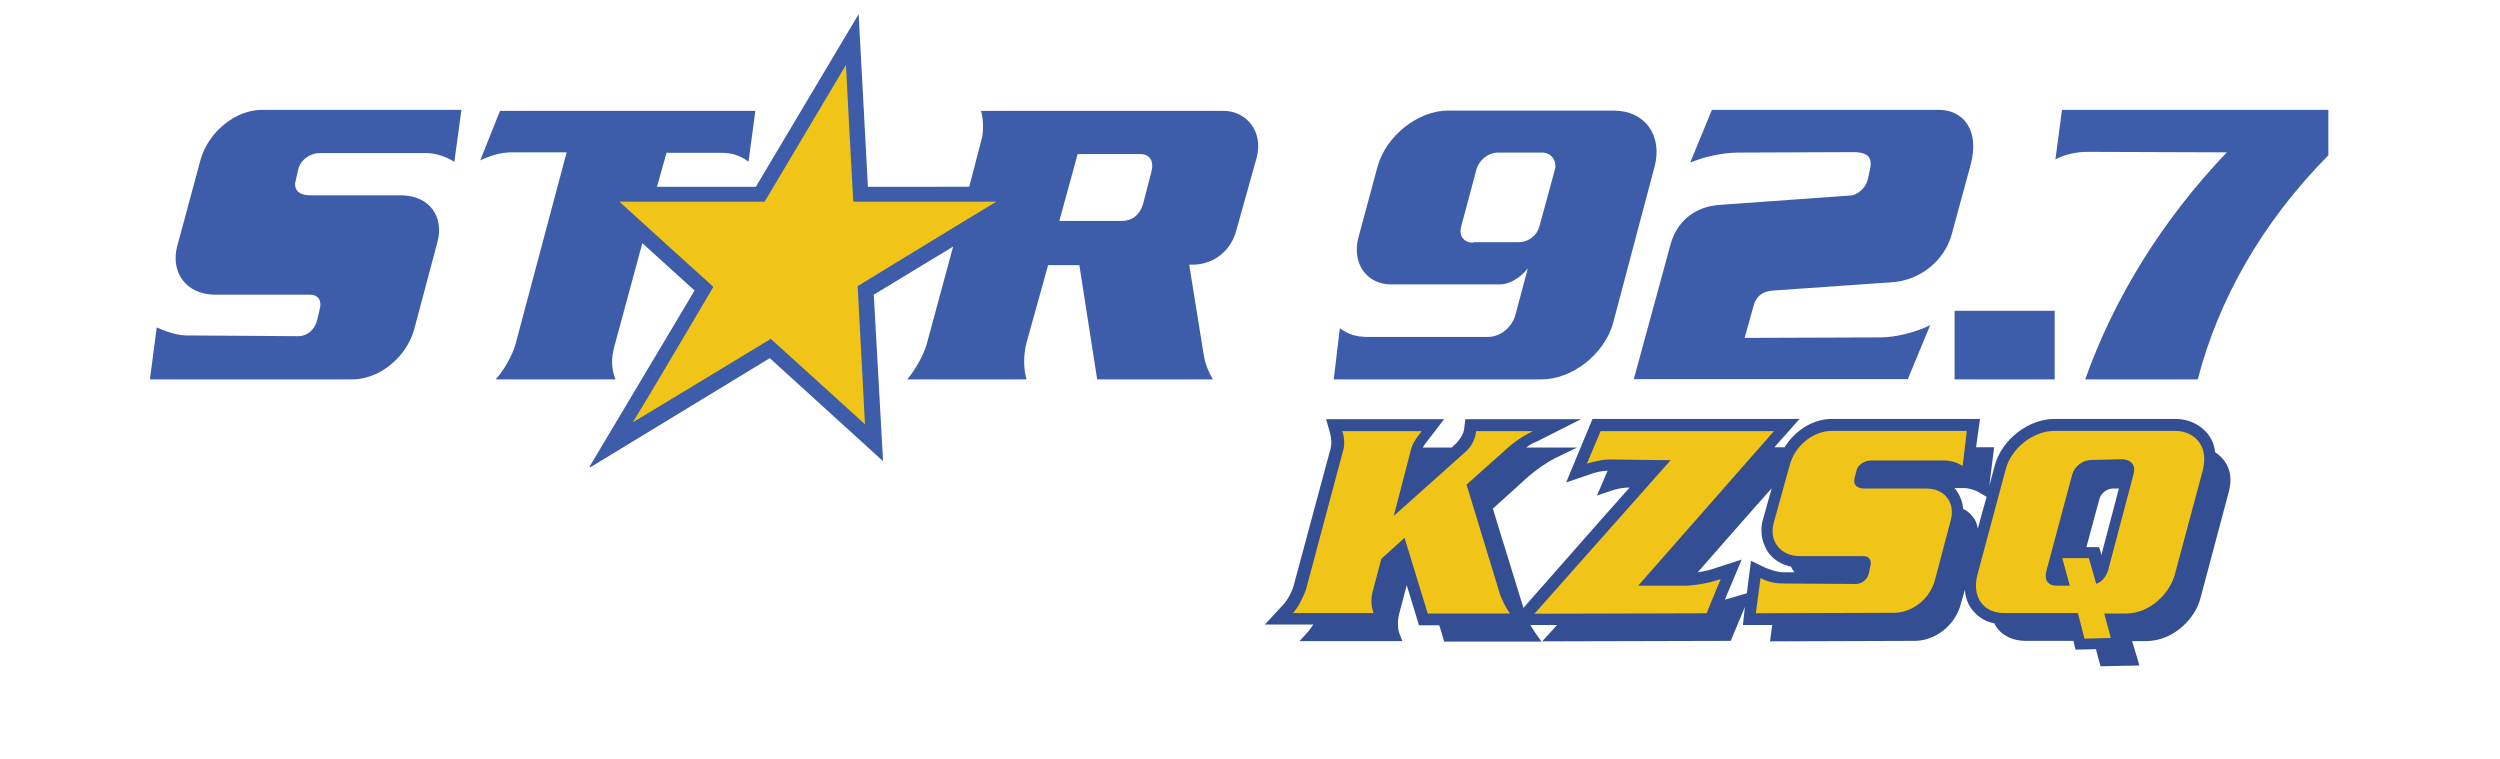
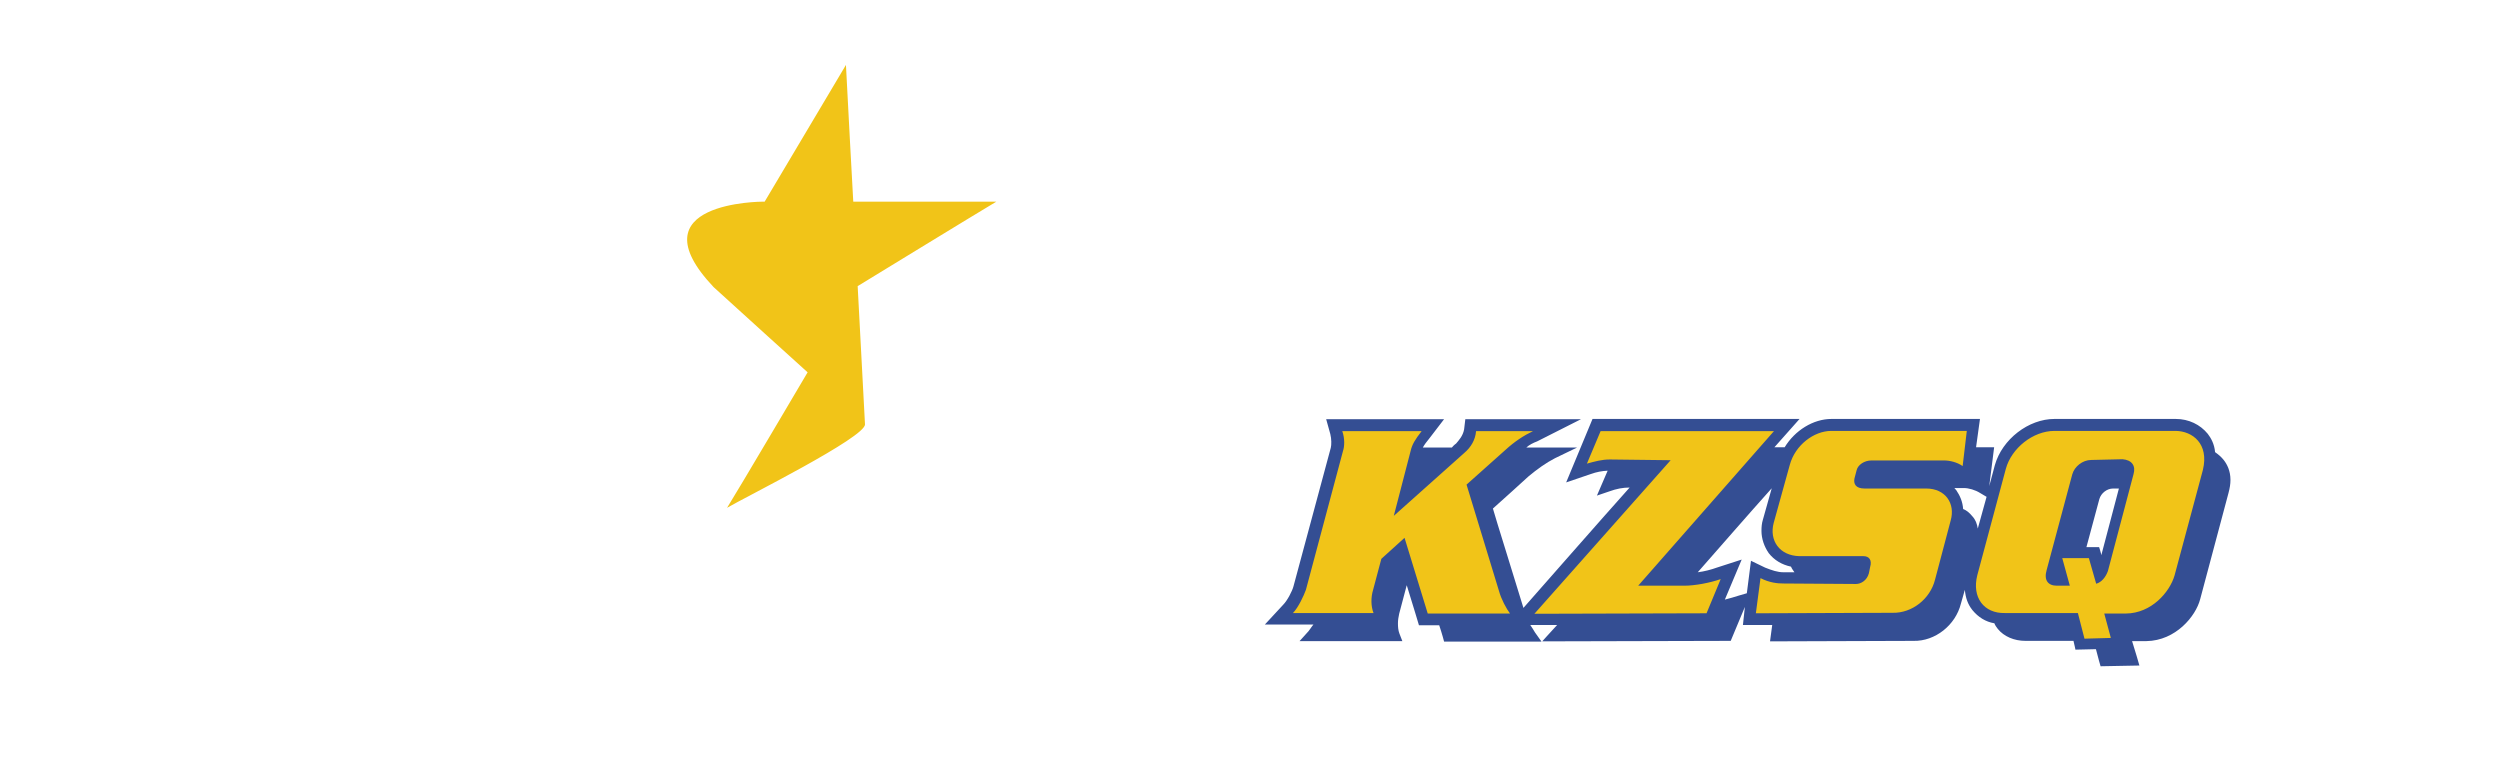
<svg xmlns="http://www.w3.org/2000/svg" version="1.1" id="Layer_1" x="0px" y="0px" viewBox="0 0 1024 311" style="enable-background:new 0 0 1024 311;" xml:space="preserve">
  <style type="text/css">
	.st0{fill:#3D5CAA;}
	.st1{fill:#344E93;}
	.st2{fill:#F1C418;}
</style>
-   <path class="st0" d="M420.3,141c-1.1,4.8-1.1,10.2,0.2,14.4l0,0h-48.9l0,0c3.1-3.6,6.7-9.9,8-14.5l0,0l10.8-39.9l-32.5,19.7  l3.8,68.2l-46.4-42.2l-73.5,44.7l-0.3-0.3l43-72.1l-21.4-19.4l-11.3,41.7l0,0c-1.6,5.6-1.4,9.7,0.3,14.1l0,0H203l0,0  c3.1-3.3,6.7-9.4,8.1-14.2l0,0l21-78.8h-22.4l0,0c-4.4,0-8.6,1.2-13,3.3l0,0l8.1-20.3h104.6l-2.8,20.8l0,0  c-3.8-2.8-7.4-3.6-11.1-3.6l0,0H273l-3.9,13.9h40.5l42.1-70.7l3.8,70.7H397l5-19.2l0,0c0.9-2.8,0.9-8.6-0.2-11.9l0,0H501l0,0  c9.9,0,16.4,8.8,13.8,18.9l0,0L506.5,94l0,0c-2.3,9.1-9.9,14.9-19.4,14.4l0,0l5.8,36.1l0,0c0.5,3.3,1.4,6.6,3.9,10.9l0,0h-47.4  l-7.3-46.8h-12.8L420.3,141L420.3,141z M433.9,90.5h25.5l0,0c4.2,0,7.5-2.3,8.9-7.3l0,0l3.3-12.8l0,0c1.2-4.7-0.8-7.3-4.7-7.3l0,0  h-25.5L433.9,90.5L433.9,90.5z M781.4,155.4l9.2-22.2l0,0c-5.8,2.8-13.8,5-20.5,5l0,0l-55.5,0.2l3.7-13.3l0,0c1.1-3.8,3.6-5.8,8-6.1  l0,0l48.8-3.4l0,0c11.6-0.8,21.6-9.1,24.4-19.9l0,0l7.7-28.3l0,0C811,53,803.9,45,794.2,45l0,0h-93l-8.9,21.6l0,0  c5.6-2.3,13-4.1,20-4.1l0,0l47.5-0.2l0,0c5.6,0.2,7.2,2.5,6.1,7.3l0,0l-0.9,4.1l0,0c-0.9,3.4-4.4,6.4-7.3,6.4l0,0l-53,3.8l0,0  c-10.8,0.6-18.1,7.2-20.5,16.4l0,0l-15,55h112.2V155.4z M660.7,132.4l17-64.1l0,0c3.4-12.8-3.9-23-16.7-23l0,0h-68l0,0  c-12,0-25.3,10.2-28.8,23.1l0,0l-7.8,28.9l0,0c-2.8,10.8,3.6,19.2,13.4,19.2l0,0h44.6l0,0c3.4,0,8.1-2.3,11.4-6.6l0,0l-5.2,19.5l0,0  c-1.6,5-6.3,8.6-11.1,8.6l0,0h-49.4l0,0c-4.5,0-8.1-1.1-11.3-3.6l0,0l-2.5,21h84.9l0,0C644.1,155.5,657.2,144.9,660.7,132.4  L660.7,132.4L660.7,132.4z M621.4,99.2h-17.8l-0.3,0.2l0,0c-3.6,0-5.9-2.8-4.8-6.6l0,0l6.3-23.6l0,0c1.1-3.6,4.7-6.7,8.9-6.7l0,0h18  l0,0c3.6,0,6.1,3.3,5.2,6.9l0,0l-6.4,23.5l0,0C629.4,96.6,625.9,99.4,621.4,99.2L621.4,99.2L621.4,99.2z M82.1,65.6l-9.5,35.2l0,0  c-2.8,10.5,3.4,19.7,15.2,19.9l0,0h39.1l0,0c3.4,0,5.2,2.3,3.9,6.6l0,0l-0.9,3.8l0,0c-1.1,4.4-4.5,6.6-7.7,6.6l0,0L78,137.4l0,0  c-3.3,0.2-8-0.6-13.8-3.3l0,0l-2.8,21.3h82.9l0,0c10.9,0,22-8.8,25.3-20.3l0,0l9.5-35.7l0,0c3-10.5-3.1-19.4-15-19.4l0,0H127l0,0  c-5.3,0-6.9-3-5.8-6.4l0,0l1.1-4.8l0,0c0.9-3.1,4.4-6.1,8.9-6.1l0,0h43.5l0,0c3.6,0,8,1.4,11.4,3.6l0,0L189,45h-81.8l0,0  C96.8,45,85.4,53.7,82.1,65.6L82.1,65.6L82.1,65.6z M844.6,45l-2.7,20.3l0,0c3.6-2,8.6-3.1,13-3.1l0,0l57.2,0.2l0,0  c-26.7,28-46.3,60-58,93l0,0h46.1l0,0c8.4-32.5,26.3-64.3,53.5-91.8l0,0V45H844.6L844.6,45z M800.6,155.4h41v-28.1h-41V155.4  L800.6,155.4z" />
  <path class="st1" d="M816.9,255.3c0.3,0.9,0.9,1.6,1.4,2.3c2.5,3.1,6.7,4.9,11.3,4.9c0,0,11.3,0,19.7,0c0.5,2,0.8,3.6,0.8,3.6l0,0  l8.4-0.2c0.8,3.3,1.9,7,1.9,7l0,0l15.9-0.3l0,0c0,0-2-7-3-10c2.8,0,5.9,0,5.9,0c12-0.2,20.2-10.2,22-17.2l0,0l11.6-43.5l0,0  c0.5-1.9,0.8-3.6,0.8-5.3c0-3.8-1.4-6.4-2.7-8.1c-1.1-1.4-2.2-2.3-3.6-3.3c-0.3-3.4-1.7-5.8-3-7.5c-3.1-3.8-7.8-6.1-13.1-6.1l0,0  h-49.7l0,0c-10.6,0-21.4,8.3-24.4,18.9l0,0l-2.3,8.6l2-15.9h-2.7l0,0h-4.7l1.6-11.6h-5.3l0,0h-55.5l0,0c-7.5,0-15,4.7-19.2,11.6  h-4.2c6.1-6.9,10.3-11.6,10.3-11.6l0,0h-10.5l0,0h-74.3l-10.8,26l10-3.4l0,0c2.5-0.9,4.7-1.3,7-1.4l-4.4,10.2l5-1.7l0,0  c3-1.1,5.6-1.6,8.4-1.6c-11.9,13.3-33,37.4-43.5,49.3c-2.2-7.4-11.9-38.3-12.5-40.7c2-1.7,14.5-13.1,14.5-13.1  c3.6-3,7.2-5.6,10.9-7.5l0,0l9.1-4.4h-10.2l0,0h-10.6c1.2-1.1,2.8-1.9,4.4-2.5l0,0l18-9.1h-20l0,0h-27.4l-0.5,4.2l0,0  c-0.5,2.7-2.2,4.5-3.3,5.8c0,0-0.8,0.5-1.7,1.6h-11.9c0.6-1.1,1.4-2.2,2.8-3.9l0,0l5.9-7.7h-48.3l1.7,6.1l0,0c0.5,2,0.5,4.4,0.2,5.6  l0,0l-15.3,56.8l0,0c-0.5,1.9-2.5,5.8-4.2,7.5l0,0l-7.5,8.1H538c-0.8,0.9-1.4,2-2,2.7l0,0l-3.7,4.1h42.1l-1.2-3.1l0,0  c-0.5-1.3-0.6-2.7-0.6-4.2c0-1.3,0.2-2.5,0.5-3.9c0,0,2.5-9.4,3.1-11.7c2.5,8,5,16.4,5,16.4l0,0h8.3c1.3,3.9,2,6.7,2,6.7l0,0h39.9  l-2.7-3.8l0,0c-0.5-0.8-1.1-1.9-1.9-3h0.8l0,0h10.2c-3.8,4.1-6.1,6.7-6.1,6.7l0,0l77.2-0.2l5.8-13.9l-0.8,7.4h12l-0.9,6.7l58.8-0.2  l0,0c8.8,0.2,17.2-6.4,19.4-15.3l0,0l1.6-5.6c0.3,3.3,1.2,5.9,3.1,8.3C810.3,252.8,813.3,254.7,816.9,255.3z M735,234.4  c-2.8,0-4.5,0-4.5,0c-2.4,0-4.7-0.8-7.5-1.9l0,0l-5.8-2.8l-1.7,13.3l-3.1,0.9l0,0c-1.9,0.6-3.9,1.2-5.9,1.7l6.9-16.4l-10.2,3.3l0,0  c-2.2,0.8-5.2,1.6-7.8,1.9c8.8-10,20.8-23.8,30.3-34.4l-3.6,12.8l0,0c-0.5,1.6-0.6,3.1-0.6,4.7c0,3.1,1.1,6.4,3,9.1  c2.2,2.8,5.3,4.7,9.1,5.5C733.9,232.9,734.4,233.5,735,234.4L735,234.4z M804.1,208.5c-0.2-3-1.3-5.5-2.8-7.7  c-0.3-0.3-0.5-0.6-0.8-0.9h3.9l0,0c2,0,4.7,0.8,6.6,2l0,0l2.7,1.6l-3.6,13c-0.3-1.9-0.9-3.6-2.2-5  C806.8,210.2,805.7,209.1,804.1,208.5z M854.6,224.1c2.6-9.6,5.3-19.7,5.3-19.7l0,0l0,0c0.7-2.4,3.1-4.3,5.6-4.3c0,0,1,0,2.4,0  c-2.2,8.2-5.7,21.8-7.2,27.3c0-0.5-0.9-3.3-0.9-3.3C859.7,224.1,857.3,224.1,854.6,224.1z" />
-   <path class="st2" d="M312.4,82.6h0.8l0,0c0,0,29.7-49.9,33.3-56c0.3,6.9,3,56,3,56s51.3,0,58.6,0c-6.6,3.9-56.8,34.6-56.8,34.6  s2.7,51.3,3,56.6c-3.9-3.6-38.6-35-38.6-35s-49.4,30-56.5,34.2c4.4-7,33-55.5,33-55.5s-34.4-31.1-38.5-34.9  C259.2,82.6,312.4,82.6,312.4,82.6L312.4,82.6L312.4,82.6z M584.8,251.3l-9.5-31l-9.5,8.6l-3.4,12.8l0,0c-0.9,3-0.9,6.6,0.2,9.4l0,0  h-33l0,0c2.2-2.3,4.4-7,5.3-9.5l0,0l15.2-56.9l0,0c0.6-1.7,0.8-5-0.3-8.1l0,0h32.5l0,0c-2.8,3.6-3.9,5.5-4.5,8.1l0,0l-6.9,26.6  l28.9-25.8l0,0c2.7-2.3,4.5-5.3,4.8-8.9l0,0h23.3l0,0c-3.6,1.7-7.5,4.2-11.4,7.8l0,0l-15.8,14.1l13.3,43.6l0,0  c0.9,3.3,3,7.2,4.5,9.2l0,0L584.8,251.3L584.8,251.3z M699,251.2l-70.5,0.2l55.8-62.9l-24.9-0.3l0,0c-3.3,0-6.1,0.8-9.4,1.7l0,0  l5.6-13.3h71L671,239.9h18.9l0,0c4.2,0,10.3-1.1,14.9-2.7l0,0L699,251.2L699,251.2z M803.9,190.9c-2.3-1.6-5.3-2.3-7.7-2.3l0,0  h-29.6l0,0c-3.1,0-5.6,1.9-6.1,3.9l0,0l-0.9,3.4l0,0c-0.5,2.3,0.5,4.2,4.1,4.2l0,0H789l0,0c7.8,0,12,6.1,10,13.1l0,0l-6.4,24.2l0,0  c-2,8-9.5,13.8-17.4,13.6l0,0l-56,0.2l1.9-14.4l0,0c3.7,1.9,7,2.2,9.4,2.2l0,0l29.7,0.2l0,0c2,0,4.5-1.4,5.3-4.4l0,0l0.5-2.5l0,0  c0.9-3-0.5-4.5-2.7-4.5l0,0H737l0,0c-8.1-0.2-12.4-6.4-10.5-13.6l0,0l6.6-23.8l0,0c2.2-8.1,9.9-13.9,17-13.9l0,0h55.5L803.9,190.9  L803.9,190.9z M902.3,192.5l-11.6,43.2l0,0c-2,6.9-9.5,15.5-19.9,15.6l0,0h-8.9l2.7,10l-10.8,0.3l-2.7-10.5h-29.9l0,0  c-8.6,0.2-13.6-6.4-11.3-15.5l0,0l11.7-43.6l0,0c2.3-8.4,11.1-15.5,19.9-15.5l0,0h49.7l0,0C898,176.6,904.9,181.7,902.3,192.5  L902.3,192.5L902.3,192.5z M869.4,188.1l-12.8,0.3l0,0c-3.6,0-6.9,2.7-7.8,5.9l0,0l-10.5,39.2l0,0c-1.2,4.2,0.6,6.4,4.2,6.4l0,0h5.3  l-3.1-11.3h10.9l3,10.5l0,0c2.2-0.6,3.9-2.7,4.8-5.2l0,0l10.5-39.7l0,0C874.9,190.8,873.2,188.4,869.4,188.1L869.4,188.1  L869.4,188.1z" />
+   <path class="st2" d="M312.4,82.6h0.8l0,0c0,0,29.7-49.9,33.3-56c0.3,6.9,3,56,3,56s51.3,0,58.6,0c-6.6,3.9-56.8,34.6-56.8,34.6  s2.7,51.3,3,56.6s-49.4,30-56.5,34.2c4.4-7,33-55.5,33-55.5s-34.4-31.1-38.5-34.9  C259.2,82.6,312.4,82.6,312.4,82.6L312.4,82.6L312.4,82.6z M584.8,251.3l-9.5-31l-9.5,8.6l-3.4,12.8l0,0c-0.9,3-0.9,6.6,0.2,9.4l0,0  h-33l0,0c2.2-2.3,4.4-7,5.3-9.5l0,0l15.2-56.9l0,0c0.6-1.7,0.8-5-0.3-8.1l0,0h32.5l0,0c-2.8,3.6-3.9,5.5-4.5,8.1l0,0l-6.9,26.6  l28.9-25.8l0,0c2.7-2.3,4.5-5.3,4.8-8.9l0,0h23.3l0,0c-3.6,1.7-7.5,4.2-11.4,7.8l0,0l-15.8,14.1l13.3,43.6l0,0  c0.9,3.3,3,7.2,4.5,9.2l0,0L584.8,251.3L584.8,251.3z M699,251.2l-70.5,0.2l55.8-62.9l-24.9-0.3l0,0c-3.3,0-6.1,0.8-9.4,1.7l0,0  l5.6-13.3h71L671,239.9h18.9l0,0c4.2,0,10.3-1.1,14.9-2.7l0,0L699,251.2L699,251.2z M803.9,190.9c-2.3-1.6-5.3-2.3-7.7-2.3l0,0  h-29.6l0,0c-3.1,0-5.6,1.9-6.1,3.9l0,0l-0.9,3.4l0,0c-0.5,2.3,0.5,4.2,4.1,4.2l0,0H789l0,0c7.8,0,12,6.1,10,13.1l0,0l-6.4,24.2l0,0  c-2,8-9.5,13.8-17.4,13.6l0,0l-56,0.2l1.9-14.4l0,0c3.7,1.9,7,2.2,9.4,2.2l0,0l29.7,0.2l0,0c2,0,4.5-1.4,5.3-4.4l0,0l0.5-2.5l0,0  c0.9-3-0.5-4.5-2.7-4.5l0,0H737l0,0c-8.1-0.2-12.4-6.4-10.5-13.6l0,0l6.6-23.8l0,0c2.2-8.1,9.9-13.9,17-13.9l0,0h55.5L803.9,190.9  L803.9,190.9z M902.3,192.5l-11.6,43.2l0,0c-2,6.9-9.5,15.5-19.9,15.6l0,0h-8.9l2.7,10l-10.8,0.3l-2.7-10.5h-29.9l0,0  c-8.6,0.2-13.6-6.4-11.3-15.5l0,0l11.7-43.6l0,0c2.3-8.4,11.1-15.5,19.9-15.5l0,0h49.7l0,0C898,176.6,904.9,181.7,902.3,192.5  L902.3,192.5L902.3,192.5z M869.4,188.1l-12.8,0.3l0,0c-3.6,0-6.9,2.7-7.8,5.9l0,0l-10.5,39.2l0,0c-1.2,4.2,0.6,6.4,4.2,6.4l0,0h5.3  l-3.1-11.3h10.9l3,10.5l0,0c2.2-0.6,3.9-2.7,4.8-5.2l0,0l10.5-39.7l0,0C874.9,190.8,873.2,188.4,869.4,188.1L869.4,188.1  L869.4,188.1z" />
</svg>